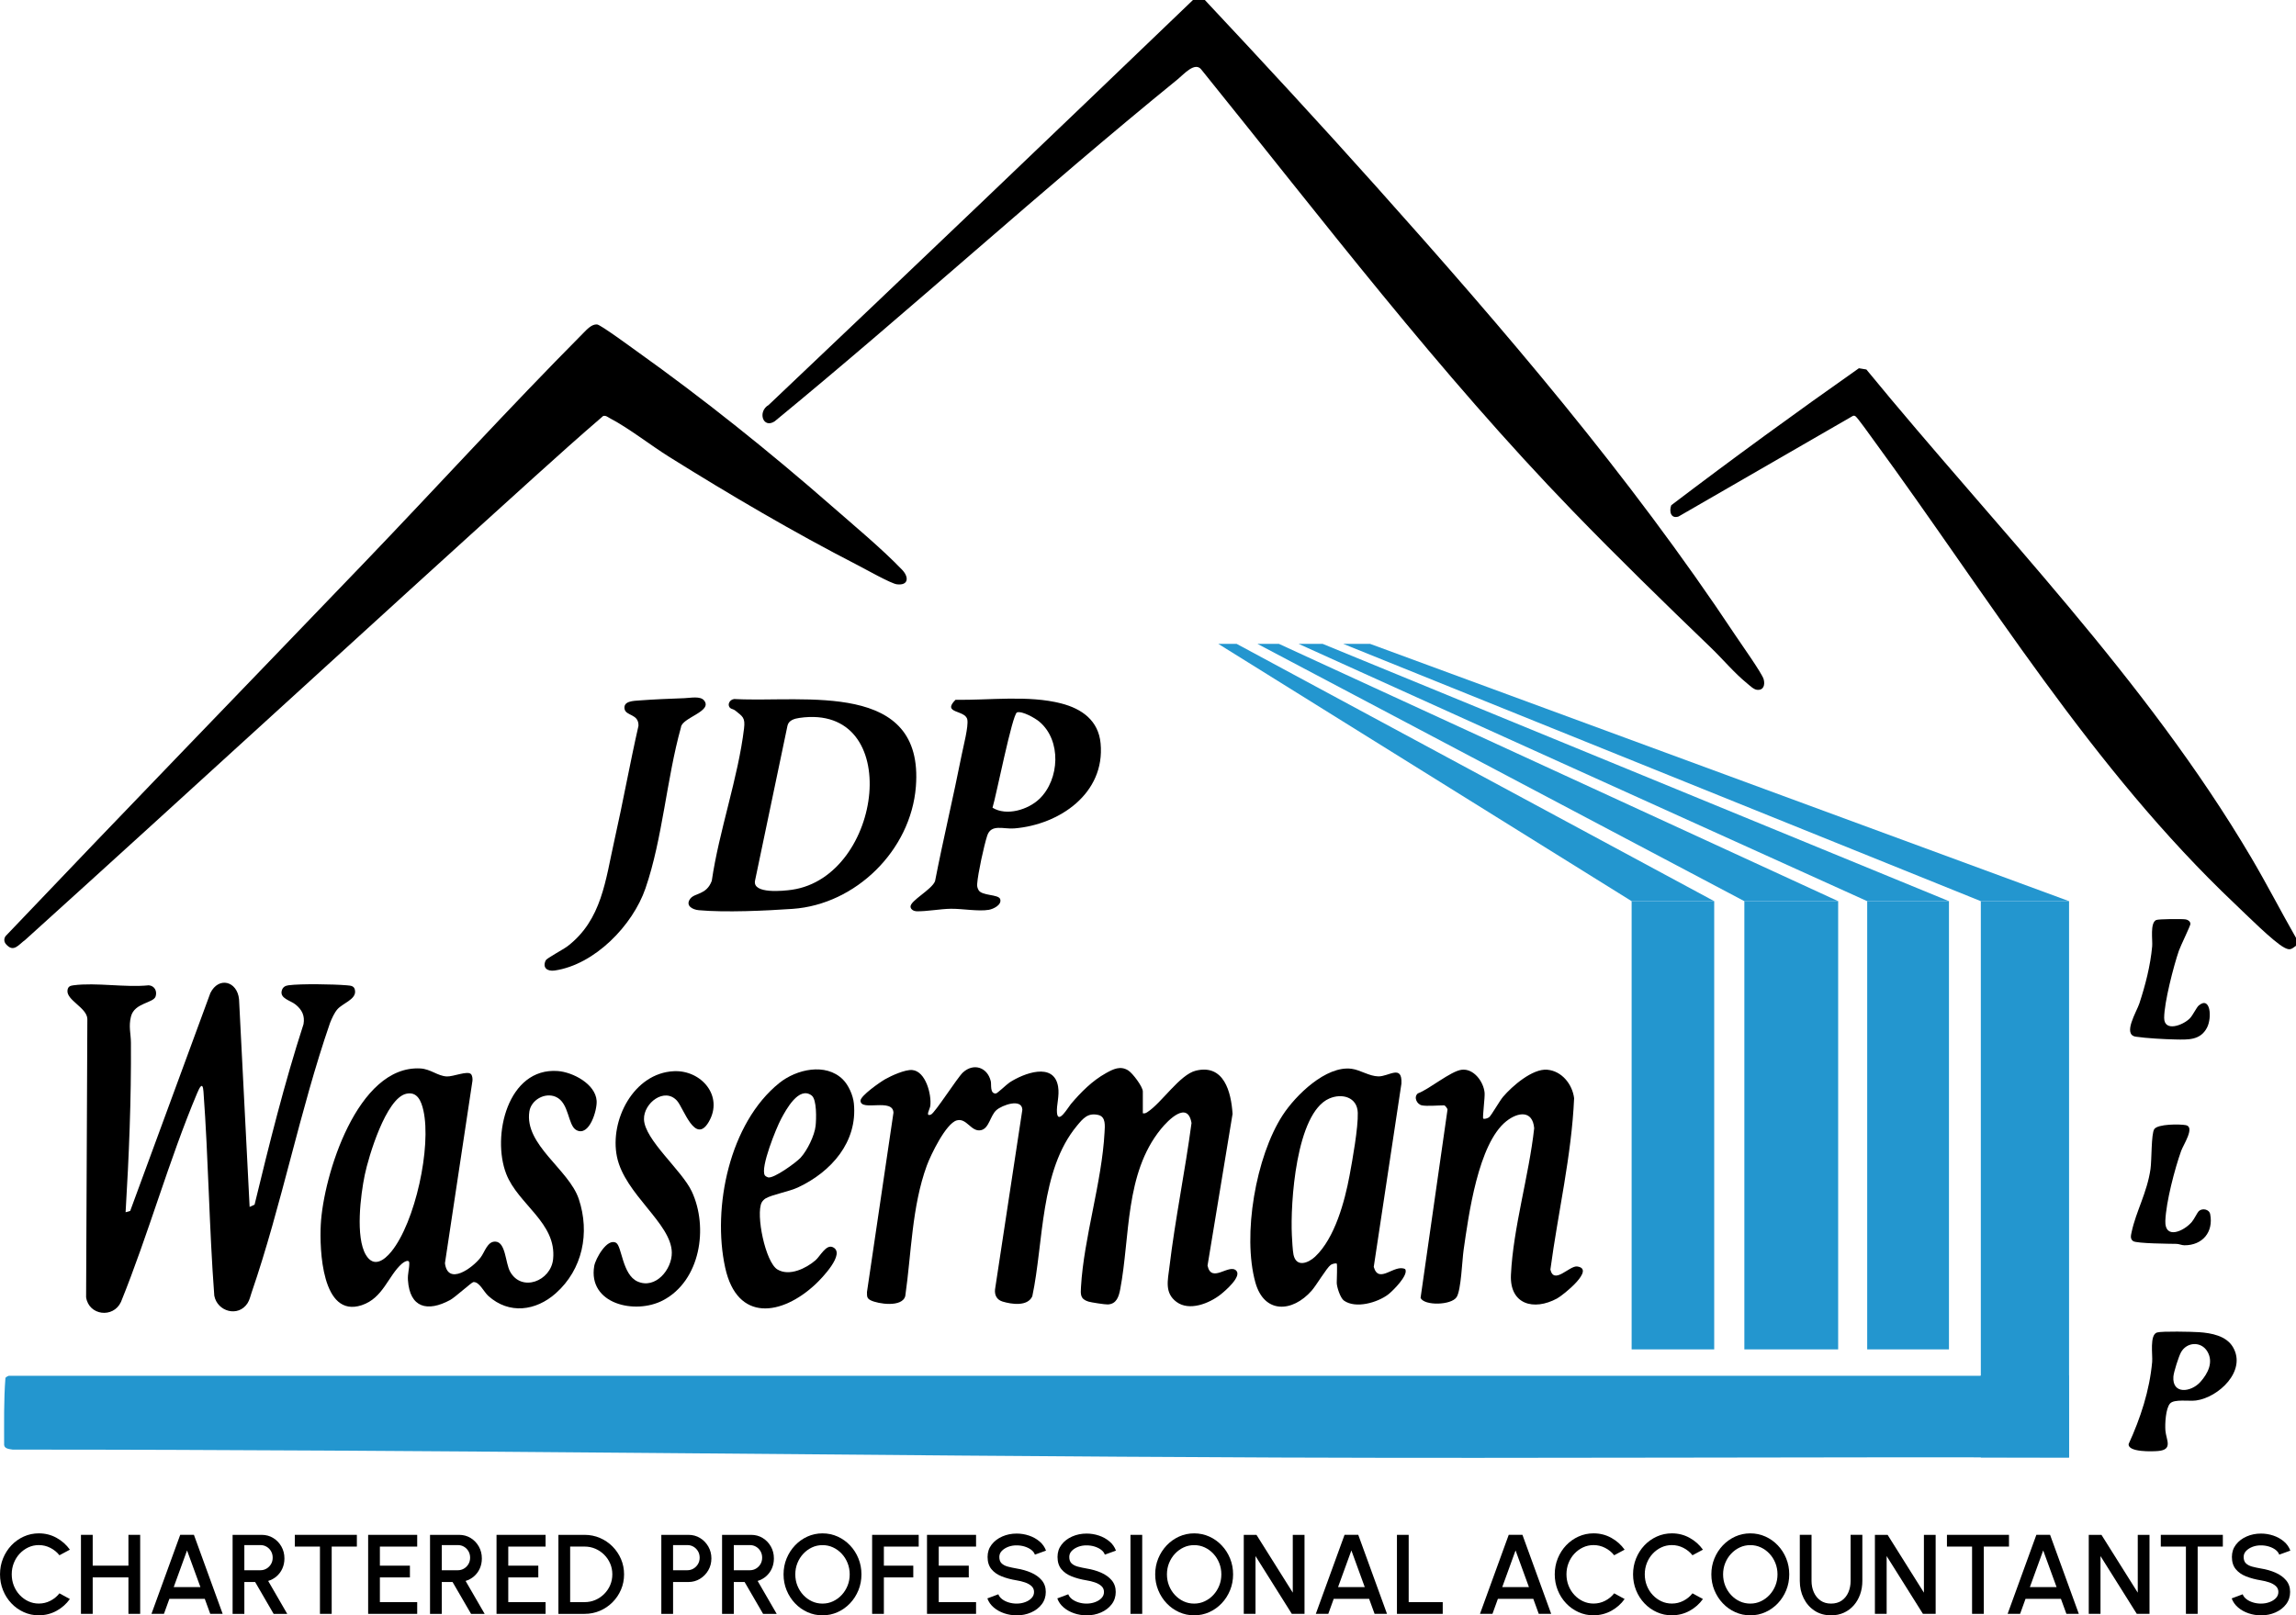
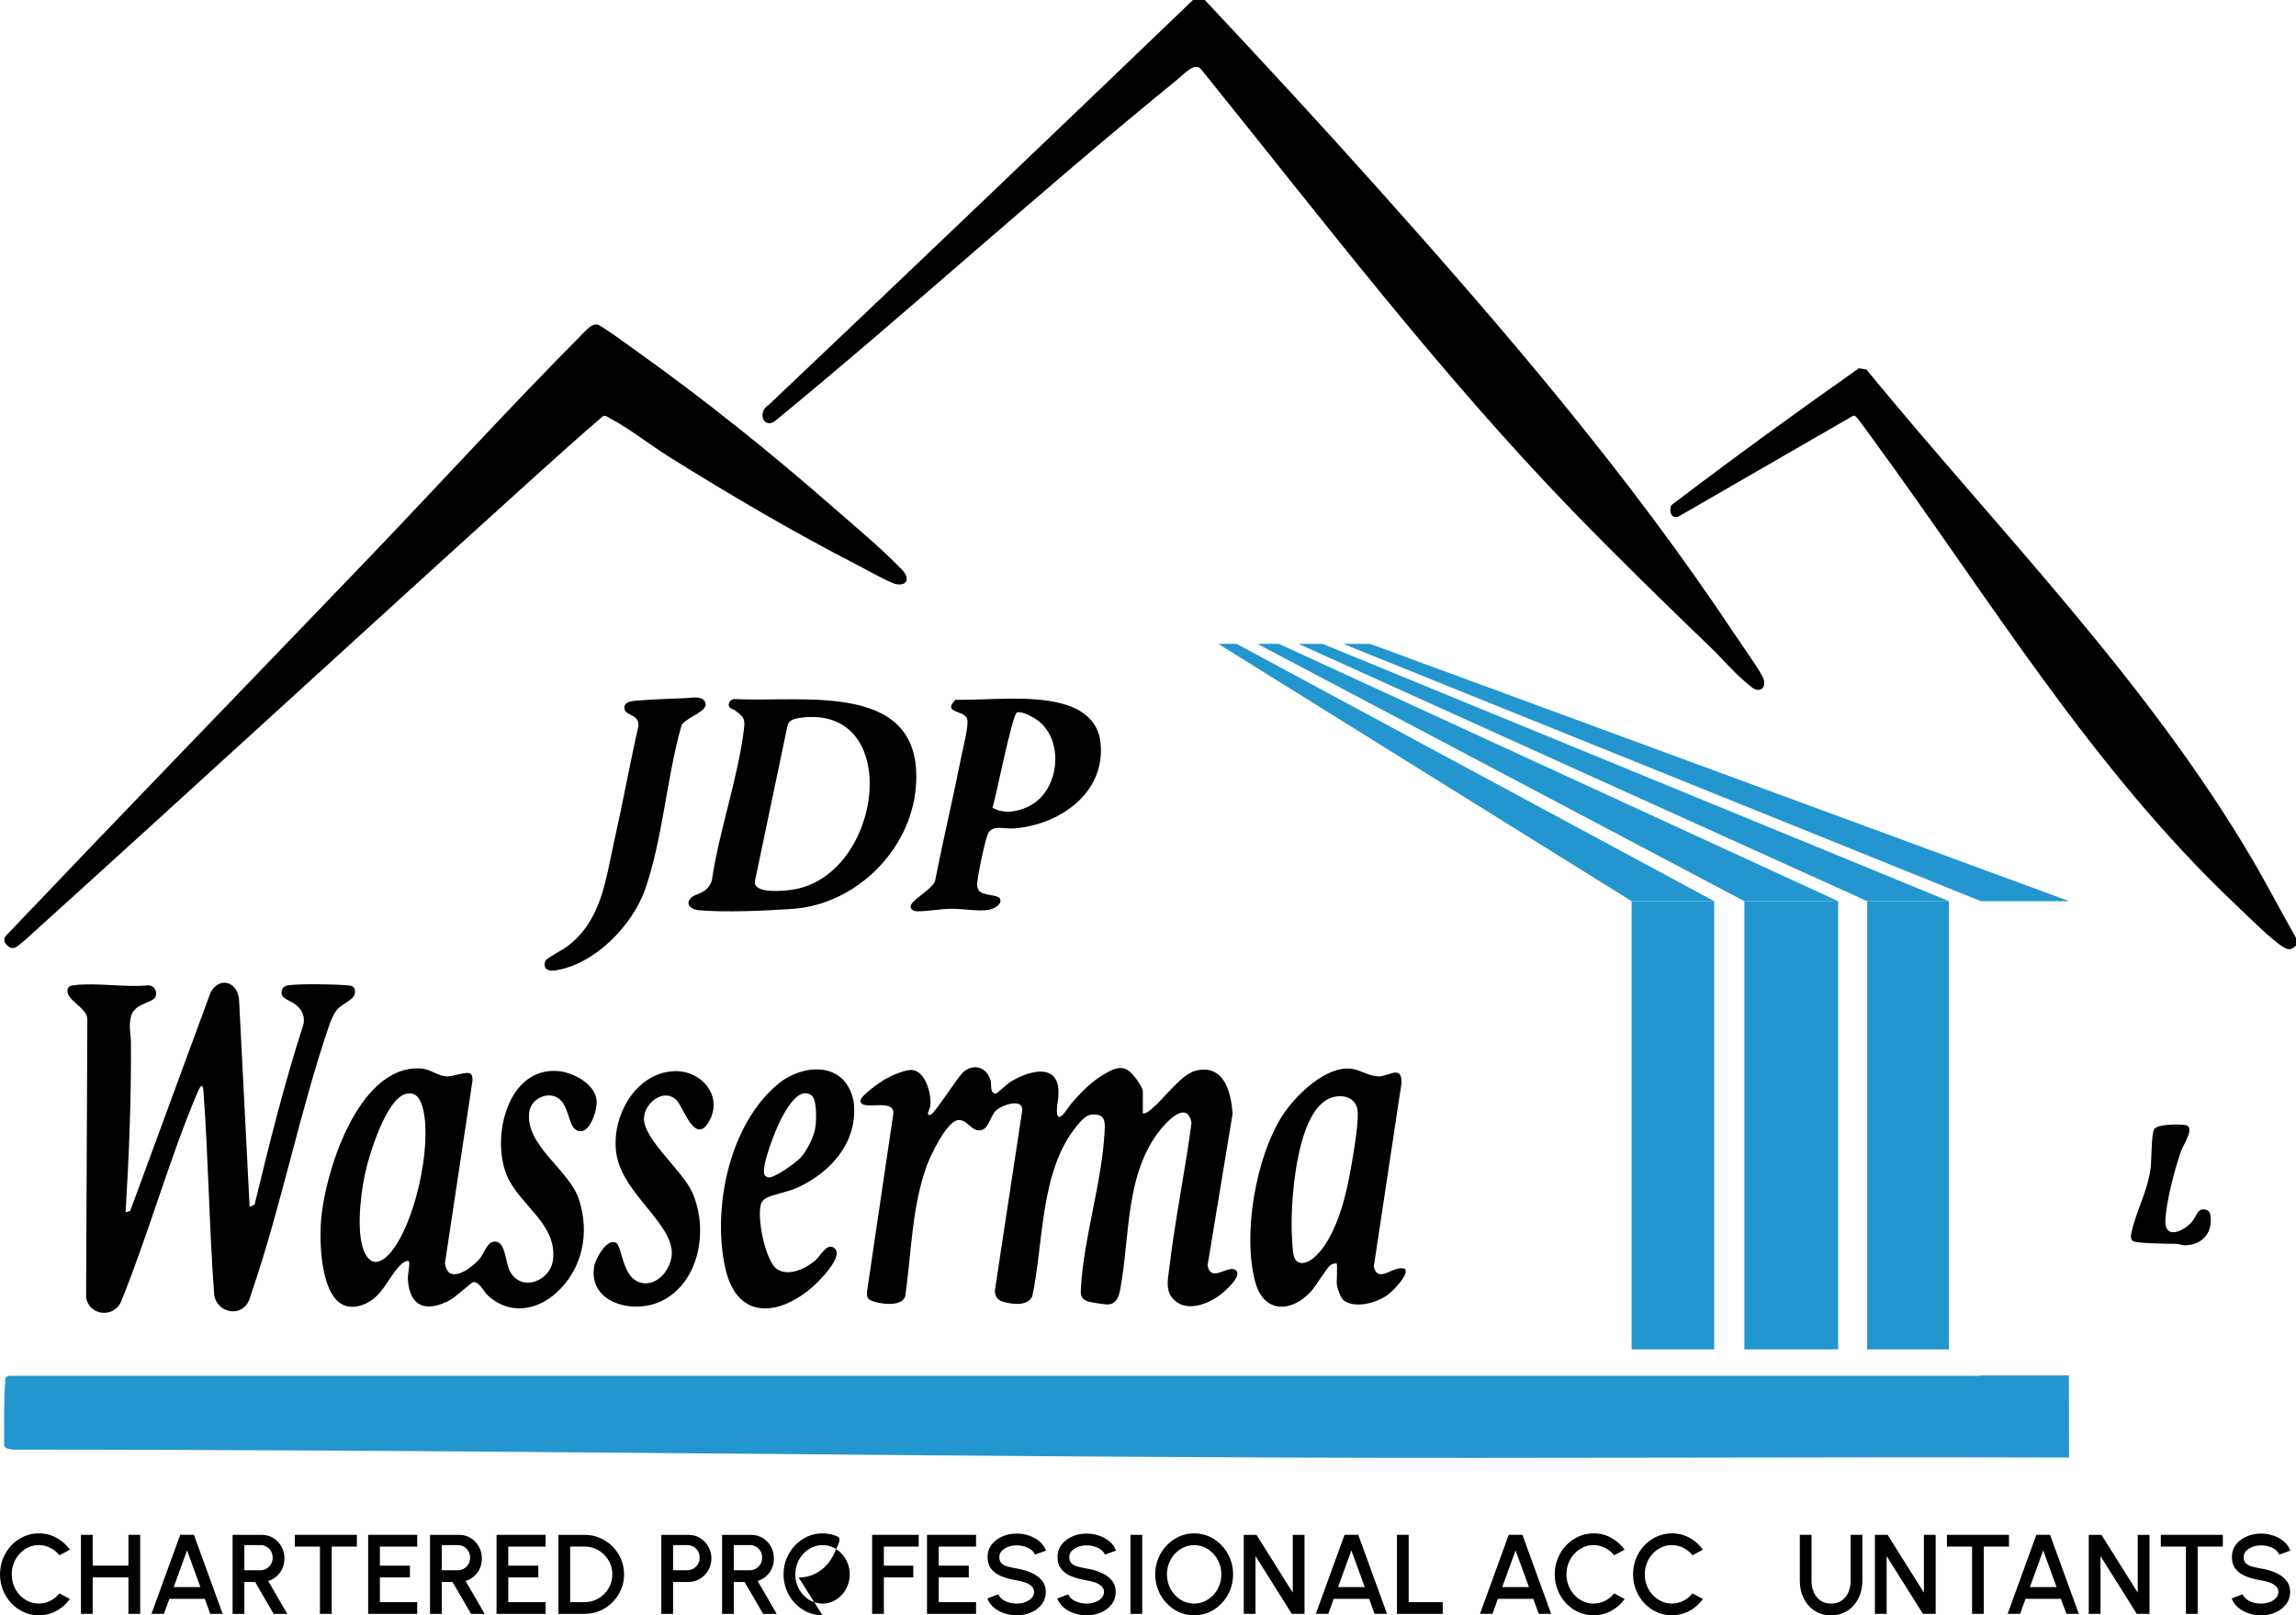
<svg xmlns="http://www.w3.org/2000/svg" id="Layer_2" data-name="Layer 2" viewBox="0 0 1740.15 1224.62">
  <defs>
    <style>
      .cls-1 {
        fill: #2396cf;
      }
    </style>
  </defs>
  <g id="Letters">
    <path d="M866.15,844c1.56.27,2.31-.15,3.55-.95,10.65-6.88,24.5-28.41,36.64-31.36,21.35-5.19,26.76,16.16,27.83,32.77l-18.97,115c2.91,13.84,16.21-1.63,21.71,3.79,4.5,4.43-8.39,15.47-11.84,18.17-8.54,6.71-23.66,12.84-33.41,5.58-9.19-6.85-6.56-16.39-5.36-26.35,4.38-36.49,11.89-72.82,16.76-109.26-2.93-17.16-17.56-2.41-23.32,4.7-27.28,33.68-23.13,81.38-30.71,121.29-1.03,5.42-2.72,11.27-9.45,11.55-2.03.09-12.61-1.52-14.68-2.17-6.27-1.97-5.94-5.53-5.61-11.13,2.17-37.36,15.84-79.3,17.85-117.13.25-4.8,1.16-11.87-4.73-13.22-7.94-1.82-11.52,2.57-16.23,8.25-28.06,33.84-25.08,88.25-33.79,129.21-3.57,7.89-15.73,6.06-22.48,4.02-4.33-1.31-6.21-4.75-5.77-9.2l20.71-136.27c-.38-8.91-15.39-3.46-19.62.28-4.89,4.32-5.47,13.95-11.8,15.26-7.41,1.54-10.77-9.54-18.29-7.43-8.29,2.33-19.82,26.38-22.73,34.35-11.36,31.2-11.61,66.11-16.28,98.72-2.16,8.97-20.77,6.09-26.25,3.31-3.08-1.56-2.71-3.15-2.79-6.28l20.07-135.92c-.33-11.39-24.67-.74-24.97-9.06-.13-3.76,14.97-14.23,18.67-16.33,4.8-2.73,15.19-7.45,20.58-6.97,10.17.9,14.72,18.65,13.64,27.2-.31,2.47-4.09,8.41.54,6.53,2.94-1.19,19.91-27.88,24.15-31.85,8.07-7.47,18.63-4.03,21.16,6.63.61,2.57-.81,9.33,3.74,9.3,1.23,0,8.16-6.88,10.58-8.45,10.5-6.8,33.5-15.75,36.68,3.16,1.2,7.12-1.32,14.11-.85,19.76.78,9.36,8.47-4.04,10.57-6.52,7.64-9,16.15-17.61,26.59-23.41,5.42-3.01,10.84-5.83,16.87-2.04,3.31,2.08,11.05,12.33,11.05,15.96v16.5Z" />
    <path d="M189.16,915l3.78-1.71c11.14-45.97,22.53-91.89,37.11-136.89,1.09-6.41-1.15-10.85-5.98-14.8-3.9-3.2-12.15-4.56-10.51-10.6.7-2.57,2.54-3.7,5.05-4.03,9.42-1.27,34.16-.83,44.09,0,3.54.3,6.21.41,6.43,4.64.32,6.17-9.45,9.06-13.37,13.5-2.34,2.65-4.31,7.06-5.62,10.38-22.95,66.46-36.71,138.35-59.48,204.52-.92,2.67-1.48,5.54-3.04,7.96-7,10.86-22.93,6.43-25.21-5.69-3.89-51.61-4.42-103.37-8.2-154.8-.58-7.92-2.99-3.02-4.8,1.29-21.5,51.05-36.84,106.74-57.73,158.27-5.85,12.6-24.45,10.28-26.42-3.6l.94-210.94c-.21-8.57-16.27-14.34-15.03-21.92.45-2.72,2-3.27,4.46-3.6,17.2-2.29,39.34,1.84,57.1,0,4.33.36,6.47,4.23,5.25,8.34-1.56,5.25-16.05,4.79-18.71,15.31-1.92,7.6-.09,12.94-.04,19.86.28,42.96-1.45,85.74-4.04,128.54l3.49-1,60.77-165.23c6.31-12.66,20.35-8.99,21.72,4.75l8.02,157.48Z" />
    <path d="M356.91,814.25c1.09,1.11,1.33,3.55,1.17,5.1l-20.85,138.32c2.19,17.3,20.79,3.66,26.91-4.19,3.33-4.27,5.19-12.5,11.37-12.18,7.86.41,7.44,16.12,11.1,22.75,8.69,15.76,30.92,7.25,32.6-9.5,2.76-27.54-26.56-41.45-35.53-64.57-11.17-28.78,1.1-80.76,39.02-78.01,11.41.83,28.6,9.77,29.49,22.56.5,7.13-5.55,27.41-15.29,22.27-6.73-3.55-5.29-20.8-15.74-25.29-8.24-3.54-18.59,2.39-19.94,11.06-3.95,25.38,29.95,43.96,37.44,66.43,8.57,25.68,2.91,53.44-17.49,71.52-15.05,13.34-35.27,16.12-51.02,2-3.56-3.19-6.91-11.06-11.46-10.52-1.29.15-13.79,11.54-17.5,13.55-17.2,9.33-30.62,5.95-32.01-15.05-.32-4.88,1.12-8.74,1.01-12.97-.08-3.41-4.4-.53-5.55.47-10.4,9.07-14.21,26.13-30.5,31.5-30.37,10.02-32-42.64-31.03-61.03,1.94-37.01,27.67-121.09,75.51-118.45,7.78.43,13.13,5.77,20.02,6.06,4.9.21,15.64-4.49,18.27-1.82ZM307.86,829.21c-15.34,3.5-28.53,47.63-31.42,61.58-3.15,15.21-7.16,47.07.85,60.56,5.89,9.91,13.8,4.26,19.27-2.44,18.18-22.29,30.55-79.52,24.31-107.14-1.57-6.93-4.55-14.5-13.01-12.56Z" />
    <path d="M553.41,536.75c-2.82-2.8.2-7.38,4.23-6.75,52.46,2.59,142.93-14.22,136.5,66.48-3.83,48.14-45.53,89.23-93.44,92.56-20.42,1.42-51.04,2.83-71.09,1.01-4.8-.44-10.33-3.43-6.52-8.63,3.45-4.71,12.31-2.72,16.37-13.63,5.46-37.66,20-78.24,24.45-115.54.98-8.26-.99-9-6.83-13.69-1.1-.88-2.93-1.09-3.66-1.81ZM605.91,544.26c-3.7.53-8.18,1.75-9.08,5.92l-24.59,117.47c-2.07,10.29,21.59,7.82,27.97,6.9,69.09-10.01,85.37-141.77,5.71-130.29Z" />
-     <path d="M1077.65,838c-3.82-.81-6.44-6.26-3.05-9.06,8.78-3.25,24.79-16.84,33.14-17.92,9.15-1.18,16.68,8.99,17.45,17.44.33,3.6-1.73,18.85-1.04,19.54.61.6,3.38-.12,4.48-1.02,1.73-1.41,7.8-12.22,10.54-15.46,6.93-8.15,22.31-21.5,33.47-20.54s19.11,11.14,20.39,21.62c-1.92,43.62-12.21,86.62-17.98,129.89,2.74,11.79,14.45-3.16,20.35-2.34,14.09,1.98-10.84,21.86-15.32,24.27-17.7,9.56-35.97,4.49-34.93-17.93,1.66-35.69,13.71-75.34,17.62-111.18-1.21-13.84-12.34-12.27-21.11-5.3-21.41,17.03-28.61,71.43-32.38,97.62-1.12,7.8-1.89,30.44-5.28,35.72-4.01,6.26-24.58,6.7-27.34.62l20.39-142.56c.21-1.06-1.99-3.42-2.41-3.42-4.48,0-13.26.79-17,0Z" />
    <path d="M1013.15,958c-.57-.56-3.51.17-4.57.93-3.14,2.28-10.83,15.41-14.46,19.54-14.63,16.62-36.02,17.74-42.68-6.26-9.95-35.89.37-95.42,20.68-126.73,9.79-15.09,32.89-37.78,52.27-35.21,6.62.88,13.38,5.67,20.3,5.76,7.95.11,18.14-9.35,17.46,5.44l-20.98,138.99c3.82,13.55,15.65-2.44,23.83,1.68,2.82,4.41-9.47,16.64-12.96,19.28-8.05,6.08-24.5,10.93-33.44,4.61-2.8-1.98-5.48-10.4-5.48-13.52,0-2.1.52-13.99,0-14.5ZM996.8,952.65c14.88-14.02,22.39-41.87,26.04-61.47,2.22-11.91,6.59-36.3,6.23-47.59-.38-11.92-12.02-14.94-21.6-10.78-25.37,11-29.56,79.87-28.35,103.73.18,3.56.61,11.83,1.25,14.75,2.17,9.82,11.2,6.29,16.44,1.36Z" />
    <path d="M741.56,674.63c2.34,4.71,15.26,3.18,16.49,7.03,1.39,4.36-5.24,7.52-8.64,8.1-7.94,1.34-19.95-.9-28.8-.8-7.84.09-18.2,2.08-26,1.9-1.9-.04-4.33-1.28-4.52-3.38-.43-4.59,16.09-12.96,18.59-19.45,6.24-32.02,13.87-63.81,20.19-95.81,1.22-6.2,5.26-21.51,4.26-26.69-1.46-7.56-19.59-4.35-8.95-15,25.56.42,55.29-3.67,80.18,2.77,15.74,4.07,28.15,13.02,29.78,30.22,3.6,37.97-31.17,61.75-65.44,64.52-8.25.67-17.51-3.61-20.49,5.51-2.44,7.47-7.07,28.77-7.59,36.41-.14,2.01.06,2.88.95,4.68ZM787.8,605.65c15.28-14.74,16.9-44.38-.17-58.62-3.11-2.59-12.94-8.23-16.83-6.93-3.54,1.19-15.94,64.03-18.57,72.25,10.62,6.54,27.03,1.52,35.57-6.71Z" />
    <path d="M638.8,818.36c4.36,4.3,7.74,12.07,8.35,18.15,2.94,29.35-17.28,51.96-42.31,63.68-6.99,3.27-19.49,5.37-24.62,8.38-1.05.62-2.39,1.99-2.94,3.06-4.58,8.88,2.76,45.27,11.95,50.79,9.05,5.43,21.76-.85,28.87-7,3.46-3,7.97-12.21,13.03-9.93,10.23,4.61-8.59,23.92-12.96,28.01-25.65,24.04-59.46,29.09-68.55-12.48-9.98-45.61,3.29-109.71,41.06-140.01,12.9-10.35,35.07-15.54,48.12-2.67ZM606.8,877.65c5.01-5.47,10.58-16.79,11.36-24.14.53-5,1.02-19.95-3.02-23-9.71-7.34-19.45,10.87-23.16,17.82s-15.84,36.89-12.34,42.68c.38.64,1.73,1.39,2.49,1.59,4.26,1.11,21.28-11.25,24.67-14.95Z" />
    <path d="M466.95,942.22c4.37,2.51,4.68,24.1,16.19,29.29,13.67,6.16,26.24-9.17,26.03-21.96-.36-22.2-35.65-44.12-41.56-72.51-5.74-27.62,12.58-63.56,43.19-64.94,20.7-.93,37.82,18.83,26.37,38.43-10.31,17.65-19.01-10.42-24.04-16.02-9.43-10.5-25.35,1.71-25.05,14.01.38,15.58,28.71,38.64,36.25,54.8,12.71,27.24,6.55,67.61-21.86,82.51-21.13,11.08-57.02,2.74-52.09-26.09.92-5.35,9.74-21.44,16.56-17.52Z" />
    <path d="M518.95,529.29c4.41-.16,11.83-1.79,14.69,1.74,6.76,8.35-16.99,13.03-17.54,20.41-10.85,38.78-13.9,84.37-26.91,122.09-9.68,28.06-38.42,57.79-68.79,62.24-5.66.83-9.52-2.14-6.75-7.78.74-1.51,13.53-8.36,16.42-10.58,26.16-20.04,28.81-50.26,35.6-80.4,6.49-28.83,11.69-57.97,18.24-86.78.29-9.27-9.73-7.23-10.59-12.96-.87-5.85,6.85-5.92,11.35-6.26,10.99-.83,23.24-1.32,34.28-1.72Z" />
-     <path d="M1634.85,1010.19c3.68-1.1,26.62-.59,31.85-.23,9.24.63,20.62,2.71,25.67,11.33,10.56,18.02-10.91,38.14-27.97,40.45-5.19.7-16.6-1.23-19.71,2.29-3.35,3.79-3.9,15.52-3.52,20.45.56,7.14,6,14.53-5.47,15.56-4.52.41-23.04.99-22.39-5.29,9-19.65,15.87-40.58,17.83-62.27.47-5.23-2.1-20.56,3.71-22.29ZM1667.74,1047.61c5.6-6.29,10.03-14.87,5.26-22.96-4.69-7.96-15.68-7.39-20.05.64-1.73,3.17-5.47,14.85-5.73,18.34-1.02,13.71,13.4,11.98,20.53,3.97Z" />
-     <path d="M1666.43,762.3c8.84-7.45,10.24,9.05,6.28,16.76-5.03,9.78-14.55,9.17-24.1,8.98-8.07-.16-22.08-.93-29.89-2.11-10.24-1.54.66-18.94,2.7-25.16,4.61-14,8.34-28.54,9.72-43.28.44-4.76-1.76-17.72,3.01-19.99,1.7-.81,19.98-.95,22.47-.47,1.76.34,3.48,1.52,3.5,3.45.02,1.35-7.52,16.76-8.73,20.27-3.99,11.58-11.13,39.27-11.16,50.89-.03,10.91,14.14,5.79,19.46.4,2.25-2.28,5.1-8.36,6.74-9.74Z" />
    <path d="M1666.4,918.26c2.65-2.58,7.98-1.59,8.72,2.27,2.59,13.56-5.82,23.56-19.47,23.55-2.13,0-4.08-1.04-6.01-1.07-5.13-.09-30.33-.25-32.91-2.08-2.46-1.75-1.69-4.35-1.13-6.99,3.31-15.57,11.72-29.81,14.28-47.71.97-6.77.49-26.53,2.83-30.17,2.58-4.01,19.35-3.93,23.94-3.06,7.19,1.36-1.9,14.92-3.53,19.48-4.89,13.68-11.47,38.84-12,53.07s13.7,8.15,20,.92c1.81-2.08,4.23-7.2,5.28-8.22Z" />
  </g>
  <g id="CPA">
    <g>
      <path d="M29.44,1224.62c-4.05,0-7.86-.81-11.42-2.42-3.57-1.61-6.7-3.84-9.39-6.68-2.7-2.84-4.81-6.14-6.33-9.91-1.53-3.77-2.29-7.79-2.29-12.07s.76-8.3,2.29-12.07c1.53-3.76,3.64-7.07,6.33-9.91,2.7-2.84,5.83-5.06,9.39-6.67,3.57-1.61,7.37-2.42,11.42-2.42,4.85,0,9.31,1.13,13.39,3.38,4.08,2.25,7.46,5.25,10.14,8.99l-7.92,4.24c-1.85-2.34-4.15-4.21-6.89-5.61s-5.65-2.1-8.73-2.1c-2.85,0-5.52.58-8,1.75-2.48,1.17-4.66,2.77-6.55,4.79s-3.35,4.38-4.41,7.06c-1.06,2.68-1.58,5.53-1.58,8.56s.53,5.91,1.58,8.58c1.06,2.67,2.53,5.02,4.43,7.06,1.9,2.04,4.09,3.64,6.57,4.79,2.48,1.16,5.13,1.73,7.96,1.73,3.14,0,6.07-.71,8.79-2.12,2.72-1.41,5-3.29,6.82-5.63l7.92,4.32c-2.68,3.74-6.06,6.73-10.14,8.96-4.08,2.24-8.54,3.36-13.39,3.36Z" />
      <path d="M97.34,1163.6h8.9v59.9h-8.9v-27.64h-27.08v27.64h-8.9v-59.9h8.9v23.36h27.08v-23.36Z" />
      <path d="M136.58,1163.6h10.4l21.78,59.9h-9.41l-4.15-11.38h-26.83l-4.11,11.38h-9.46l21.78-59.9ZM131.66,1203.22h20.24l-10.14-27.81-10.1,27.81Z" />
      <path d="M176.29,1223.51v-59.9h22.04c3.25,0,6.18.8,8.77,2.4,2.6,1.6,4.66,3.74,6.18,6.44,1.53,2.7,2.29,5.7,2.29,9.01,0,2.8-.52,5.35-1.56,7.66-1.04,2.31-2.5,4.28-4.36,5.91-1.87,1.63-4,2.8-6.4,3.51l14.46,24.99h-10.31l-14.03-24.18h-8.17v24.18h-8.9ZM185.19,1190.43h12.19c1.71,0,3.27-.43,4.69-1.28,1.41-.86,2.53-2,3.36-3.42.83-1.43,1.24-3.04,1.24-4.83s-.41-3.42-1.24-4.86c-.83-1.44-1.95-2.58-3.36-3.42s-2.97-1.26-4.69-1.26h-12.19v19.08Z" />
      <path d="M270.47,1163.6v8.9h-19.08v51h-8.9v-51h-19.04v-8.9h47.02Z" />
      <path d="M279.02,1223.51v-59.9h37.18v8.9h-28.28v14.46h22.76v8.9h-22.76v18.74h28.28v8.9h-37.18Z" />
      <path d="M325.92,1223.51v-59.9h22.04c3.25,0,6.18.8,8.77,2.4,2.6,1.6,4.66,3.74,6.18,6.44,1.53,2.7,2.29,5.7,2.29,9.01,0,2.8-.52,5.35-1.56,7.66-1.04,2.31-2.5,4.28-4.36,5.91-1.87,1.63-4,2.8-6.4,3.51l14.46,24.99h-10.31l-14.03-24.18h-8.17v24.18h-8.9ZM334.82,1190.43h12.19c1.71,0,3.27-.43,4.69-1.28,1.41-.86,2.53-2,3.36-3.42.83-1.43,1.24-3.04,1.24-4.83s-.41-3.42-1.24-4.86c-.83-1.44-1.95-2.58-3.36-3.42s-2.97-1.26-4.69-1.26h-12.19v19.08Z" />
      <path d="M376.32,1223.51v-59.9h37.18v8.9h-28.28v14.46h22.76v8.9h-22.76v18.74h28.28v8.9h-37.18Z" />
      <path d="M423.22,1223.51v-59.9h19.81c4.14,0,8.02.78,11.64,2.33,3.62,1.56,6.8,3.71,9.54,6.46s4.88,5.93,6.44,9.54c1.55,3.61,2.33,7.48,2.33,11.62s-.78,8.01-2.33,11.62c-1.55,3.61-3.7,6.79-6.44,9.54s-5.92,4.91-9.54,6.46c-3.62,1.55-7.5,2.33-11.64,2.33h-19.81ZM432.12,1214.61h10.91c2.91,0,5.63-.54,8.15-1.63,2.52-1.08,4.76-2.59,6.72-4.54,1.95-1.94,3.47-4.18,4.56-6.72,1.08-2.54,1.63-5.26,1.63-8.17s-.54-5.63-1.63-8.17c-1.08-2.54-2.6-4.78-4.56-6.72-1.95-1.94-4.19-3.45-6.72-4.54-2.52-1.08-5.24-1.63-8.15-1.63h-10.91v42.1Z" />
      <path d="M501.22,1223.51v-59.9h20.62c3.22,0,6.14.8,8.75,2.4,2.61,1.6,4.69,3.75,6.25,6.46,1.55,2.71,2.33,5.71,2.33,8.99s-.79,6.35-2.37,9.05c-1.58,2.7-3.69,4.84-6.31,6.44-2.62,1.6-5.51,2.4-8.64,2.4h-11.72v24.18h-8.9ZM510.12,1190.43h10.83c1.71,0,3.27-.43,4.69-1.28,1.41-.86,2.54-2,3.38-3.42.84-1.43,1.26-3.04,1.26-4.83s-.42-3.42-1.26-4.86c-.84-1.44-1.97-2.58-3.38-3.42s-2.97-1.26-4.69-1.26h-10.83v19.08Z" />
      <path d="M547.26,1223.51v-59.9h22.04c3.25,0,6.18.8,8.77,2.4,2.6,1.6,4.66,3.74,6.18,6.44,1.53,2.7,2.29,5.7,2.29,9.01,0,2.8-.52,5.35-1.56,7.66-1.04,2.31-2.5,4.28-4.36,5.91-1.87,1.63-4,2.8-6.4,3.51l14.46,24.99h-10.31l-14.03-24.18h-8.17v24.18h-8.9ZM556.16,1190.43h12.19c1.71,0,3.27-.43,4.69-1.28,1.41-.86,2.53-2,3.36-3.42.83-1.43,1.24-3.04,1.24-4.83s-.41-3.42-1.24-4.86c-.83-1.44-1.95-2.58-3.36-3.42s-2.97-1.26-4.69-1.26h-12.19v19.08Z" />
-       <path d="M623.38,1224.62c-4.05,0-7.86-.81-11.42-2.42-3.57-1.61-6.7-3.84-9.41-6.7-2.71-2.85-4.84-6.15-6.38-9.91-1.54-3.75-2.31-7.77-2.31-12.04s.77-8.29,2.31-12.04c1.54-3.75,3.67-7.05,6.38-9.91,2.71-2.85,5.85-5.08,9.41-6.7,3.57-1.61,7.37-2.42,11.42-2.42s7.9.81,11.47,2.42c3.57,1.61,6.7,3.84,9.41,6.7,2.71,2.85,4.83,6.15,6.35,9.91,1.53,3.75,2.29,7.77,2.29,12.04s-.76,8.29-2.29,12.04c-1.53,3.75-3.64,7.05-6.35,9.91-2.71,2.85-5.85,5.08-9.41,6.7-3.57,1.61-7.39,2.42-11.47,2.42ZM623.38,1215.72c2.85,0,5.52-.58,8-1.75,2.48-1.17,4.67-2.77,6.57-4.81,1.9-2.04,3.38-4.39,4.45-7.06,1.07-2.67,1.6-5.51,1.6-8.54s-.54-5.88-1.6-8.56c-1.07-2.68-2.55-5.04-4.45-7.08-1.9-2.04-4.09-3.64-6.57-4.79-2.48-1.16-5.15-1.73-8-1.73s-5.52.58-8,1.75c-2.48,1.17-4.67,2.77-6.57,4.81-1.9,2.04-3.38,4.39-4.45,7.06-1.07,2.67-1.6,5.51-1.6,8.54s.53,5.91,1.6,8.58c1.07,2.67,2.55,5.02,4.45,7.06,1.9,2.04,4.09,3.64,6.57,4.79,2.48,1.16,5.15,1.73,8,1.73Z" />
+       <path d="M623.38,1224.62c-4.05,0-7.86-.81-11.42-2.42-3.57-1.61-6.7-3.84-9.41-6.7-2.71-2.85-4.84-6.15-6.38-9.91-1.54-3.75-2.31-7.77-2.31-12.04s.77-8.29,2.31-12.04c1.54-3.75,3.67-7.05,6.38-9.91,2.71-2.85,5.85-5.08,9.41-6.7,3.57-1.61,7.37-2.42,11.42-2.42s7.9.81,11.47,2.42s-.76,8.29-2.29,12.04c-1.53,3.75-3.64,7.05-6.35,9.91-2.71,2.85-5.85,5.08-9.41,6.7-3.57,1.61-7.39,2.42-11.47,2.42ZM623.38,1215.72c2.85,0,5.52-.58,8-1.75,2.48-1.17,4.67-2.77,6.57-4.81,1.9-2.04,3.38-4.39,4.45-7.06,1.07-2.67,1.6-5.51,1.6-8.54s-.54-5.88-1.6-8.56c-1.07-2.68-2.55-5.04-4.45-7.08-1.9-2.04-4.09-3.64-6.57-4.79-2.48-1.16-5.15-1.73-8-1.73s-5.52.58-8,1.75c-2.48,1.17-4.67,2.77-6.57,4.81-1.9,2.04-3.38,4.39-4.45,7.06-1.07,2.67-1.6,5.51-1.6,8.54s.53,5.91,1.6,8.58c1.07,2.67,2.55,5.02,4.45,7.06,1.9,2.04,4.09,3.64,6.57,4.79,2.48,1.16,5.15,1.73,8,1.73Z" />
      <path d="M660.99,1223.51v-59.9h35.3v8.9h-26.4v14.46h22.29v8.9h-22.29v27.64h-8.9Z" />
      <path d="M702.58,1223.51v-59.9h37.18v8.9h-28.28v14.46h22.76v8.9h-22.76v18.74h28.28v8.9h-37.18Z" />
      <path d="M770.53,1224.62c-3.28,0-6.43-.51-9.46-1.54-3.02-1.03-5.66-2.5-7.92-4.43s-3.87-4.21-4.83-6.87l8.34-3.12c.48,1.37,1.42,2.59,2.8,3.66,1.38,1.07,3.04,1.9,4.96,2.5,1.93.6,3.96.9,6.1.9,2.28,0,4.43-.37,6.44-1.11,2.01-.74,3.64-1.77,4.88-3.08s1.86-2.85,1.86-4.62-.65-3.32-1.95-4.49c-1.3-1.17-2.95-2.1-4.96-2.78-2.01-.68-4.1-1.2-6.27-1.54-4.19-.68-7.95-1.68-11.27-3-3.32-1.31-5.95-3.15-7.87-5.52-1.93-2.37-2.89-5.45-2.89-9.24,0-3.57,1.02-6.67,3.06-9.33,2.04-2.65,4.73-4.71,8.09-6.18,3.35-1.47,6.98-2.2,10.89-2.2,3.22,0,6.34.51,9.35,1.52,3.01,1.01,5.66,2.48,7.96,4.41,2.3,1.93,3.94,4.26,4.94,7l-8.43,3.04c-.49-1.4-1.41-2.62-2.78-3.66s-3.02-1.86-4.94-2.46c-1.93-.6-3.96-.9-6.1-.9-2.28-.03-4.41.34-6.4,1.09-1.98.76-3.6,1.79-4.86,3.1-1.26,1.31-1.88,2.84-1.88,4.58,0,2.14.58,3.77,1.75,4.88,1.17,1.11,2.75,1.93,4.73,2.46,1.98.53,4.2,1,6.65,1.43,3.94.63,7.58,1.67,10.93,3.12,3.35,1.46,6.05,3.39,8.09,5.8,2.04,2.41,3.06,5.37,3.06,8.88s-1.02,6.64-3.06,9.31c-2.04,2.67-4.74,4.74-8.09,6.21-3.35,1.47-7,2.2-10.93,2.2Z" />
      <path d="M823.54,1224.62c-3.28,0-6.43-.51-9.46-1.54-3.02-1.03-5.66-2.5-7.92-4.43s-3.87-4.21-4.83-6.87l8.34-3.12c.48,1.37,1.42,2.59,2.8,3.66,1.38,1.07,3.04,1.9,4.96,2.5,1.93.6,3.96.9,6.1.9,2.28,0,4.43-.37,6.44-1.11,2.01-.74,3.64-1.77,4.88-3.08s1.86-2.85,1.86-4.62-.65-3.32-1.95-4.49c-1.3-1.17-2.95-2.1-4.96-2.78-2.01-.68-4.1-1.2-6.27-1.54-4.19-.68-7.95-1.68-11.27-3-3.32-1.31-5.95-3.15-7.87-5.52-1.93-2.37-2.89-5.45-2.89-9.24,0-3.57,1.02-6.67,3.06-9.33,2.04-2.65,4.73-4.71,8.09-6.18,3.35-1.47,6.98-2.2,10.89-2.2,3.22,0,6.34.51,9.35,1.52,3.01,1.01,5.66,2.48,7.96,4.41,2.3,1.93,3.94,4.26,4.94,7l-8.43,3.04c-.49-1.4-1.41-2.62-2.78-3.66s-3.02-1.86-4.94-2.46c-1.93-.6-3.96-.9-6.1-.9-2.28-.03-4.41.34-6.4,1.09-1.98.76-3.6,1.79-4.86,3.1-1.26,1.31-1.88,2.84-1.88,4.58,0,2.14.58,3.77,1.75,4.88,1.17,1.11,2.75,1.93,4.73,2.46,1.98.53,4.2,1,6.65,1.43,3.94.63,7.58,1.67,10.93,3.12,3.35,1.46,6.05,3.39,8.09,5.8,2.04,2.41,3.06,5.37,3.06,8.88s-1.02,6.64-3.06,9.31c-2.04,2.67-4.74,4.74-8.09,6.21-3.35,1.47-7,2.2-10.93,2.2Z" />
      <path d="M856.79,1223.51v-59.9h8.9v59.9h-8.9Z" />
      <path d="M905.05,1224.62c-4.05,0-7.86-.81-11.42-2.42-3.57-1.61-6.7-3.84-9.41-6.7-2.71-2.85-4.84-6.15-6.38-9.91-1.54-3.75-2.31-7.77-2.31-12.04s.77-8.29,2.31-12.04c1.54-3.75,3.67-7.05,6.38-9.91,2.71-2.85,5.85-5.08,9.41-6.7,3.57-1.61,7.37-2.42,11.42-2.42s7.9.81,11.47,2.42c3.57,1.61,6.7,3.84,9.41,6.7,2.71,2.85,4.83,6.15,6.35,9.91,1.53,3.75,2.29,7.77,2.29,12.04s-.76,8.29-2.29,12.04c-1.53,3.75-3.64,7.05-6.35,9.91-2.71,2.85-5.85,5.08-9.41,6.7-3.57,1.61-7.39,2.42-11.47,2.42ZM905.05,1215.72c2.85,0,5.52-.58,8-1.75,2.48-1.17,4.67-2.77,6.57-4.81,1.9-2.04,3.38-4.39,4.45-7.06,1.07-2.67,1.6-5.51,1.6-8.54s-.54-5.88-1.6-8.56c-1.07-2.68-2.55-5.04-4.45-7.08-1.9-2.04-4.09-3.64-6.57-4.79-2.48-1.16-5.15-1.73-8-1.73s-5.52.58-8,1.75c-2.48,1.17-4.67,2.77-6.57,4.81-1.9,2.04-3.38,4.39-4.45,7.06-1.07,2.67-1.6,5.51-1.6,8.54s.53,5.91,1.6,8.58c1.07,2.67,2.55,5.02,4.45,7.06,1.9,2.04,4.09,3.64,6.57,4.79,2.48,1.16,5.15,1.73,8,1.73Z" />
      <path d="M942.66,1223.51v-59.9h9.63l27.51,43.82v-43.82h8.9v59.9h-9.63l-27.51-43.82v43.82h-8.9Z" />
      <path d="M1019.04,1163.6h10.4l21.78,59.9h-9.41l-4.15-11.38h-26.83l-4.11,11.38h-9.46l21.78-59.9ZM1014.12,1203.22h20.24l-10.14-27.81-10.1,27.81Z" />
      <path d="M1058.75,1223.51v-59.9h8.9v51h25.8v8.9h-34.7Z" />
      <path d="M1143.47,1163.6h10.4l21.78,59.9h-9.41l-4.15-11.38h-26.83l-4.11,11.38h-9.46l21.78-59.9ZM1138.55,1203.22h20.24l-10.14-27.81-10.1,27.81Z" />
      <path d="M1207.78,1224.62c-4.05,0-7.86-.81-11.42-2.42-3.57-1.61-6.7-3.84-9.39-6.68-2.7-2.84-4.81-6.14-6.33-9.91s-2.29-7.79-2.29-12.07.76-8.3,2.29-12.07c1.53-3.76,3.64-7.07,6.33-9.91,2.7-2.84,5.83-5.06,9.39-6.67,3.57-1.61,7.37-2.42,11.42-2.42,4.85,0,9.31,1.13,13.39,3.38,4.08,2.25,7.46,5.25,10.14,8.99l-7.92,4.24c-1.85-2.34-4.15-4.21-6.89-5.61-2.74-1.4-5.65-2.1-8.73-2.1-2.85,0-5.52.58-8,1.75-2.48,1.17-4.66,2.77-6.55,4.79s-3.35,4.38-4.41,7.06c-1.06,2.68-1.58,5.53-1.58,8.56s.53,5.91,1.58,8.58c1.05,2.67,2.53,5.02,4.43,7.06,1.9,2.04,4.09,3.64,6.57,4.79,2.48,1.16,5.13,1.73,7.96,1.73,3.14,0,6.07-.71,8.79-2.12,2.72-1.41,5-3.29,6.83-5.63l7.92,4.32c-2.68,3.74-6.06,6.73-10.14,8.96s-8.54,3.36-13.39,3.36Z" />
      <path d="M1267.13,1224.62c-4.05,0-7.86-.81-11.42-2.42-3.57-1.61-6.7-3.84-9.39-6.68-2.7-2.84-4.81-6.14-6.33-9.91s-2.29-7.79-2.29-12.07.76-8.3,2.29-12.07c1.53-3.76,3.64-7.07,6.33-9.91,2.7-2.84,5.83-5.06,9.39-6.67,3.57-1.61,7.37-2.42,11.42-2.42,4.85,0,9.31,1.13,13.39,3.38,4.08,2.25,7.46,5.25,10.14,8.99l-7.92,4.24c-1.85-2.34-4.15-4.21-6.89-5.61-2.74-1.4-5.65-2.1-8.73-2.1-2.85,0-5.52.58-8,1.75-2.48,1.17-4.66,2.77-6.55,4.79s-3.35,4.38-4.41,7.06c-1.06,2.68-1.58,5.53-1.58,8.56s.53,5.91,1.58,8.58c1.05,2.67,2.53,5.02,4.43,7.06,1.9,2.04,4.09,3.64,6.57,4.79,2.48,1.16,5.13,1.73,7.96,1.73,3.14,0,6.07-.71,8.79-2.12,2.72-1.41,5-3.29,6.83-5.63l7.92,4.32c-2.68,3.74-6.06,6.73-10.14,8.96s-8.54,3.36-13.39,3.36Z" />
-       <path d="M1326.56,1224.62c-4.05,0-7.86-.81-11.42-2.42-3.57-1.61-6.7-3.84-9.41-6.7-2.71-2.85-4.83-6.15-6.38-9.91-1.54-3.75-2.31-7.77-2.31-12.04s.77-8.29,2.31-12.04c1.54-3.75,3.67-7.05,6.38-9.91,2.71-2.85,5.85-5.08,9.41-6.7,3.57-1.61,7.37-2.42,11.42-2.42s7.9.81,11.47,2.42,6.7,3.84,9.41,6.7c2.71,2.85,4.83,6.15,6.35,9.91,1.53,3.75,2.29,7.77,2.29,12.04s-.76,8.29-2.29,12.04c-1.53,3.75-3.64,7.05-6.35,9.91-2.71,2.85-5.85,5.08-9.41,6.7s-7.39,2.42-11.47,2.42ZM1326.56,1215.72c2.85,0,5.52-.58,8-1.75,2.48-1.17,4.67-2.77,6.57-4.81,1.9-2.04,3.38-4.39,4.45-7.06,1.07-2.67,1.6-5.51,1.6-8.54s-.54-5.88-1.6-8.56c-1.07-2.68-2.55-5.04-4.45-7.08-1.9-2.04-4.09-3.64-6.57-4.79-2.48-1.16-5.15-1.73-8-1.73s-5.52.58-8,1.75c-2.48,1.17-4.67,2.77-6.57,4.81-1.9,2.04-3.38,4.39-4.45,7.06-1.07,2.67-1.6,5.51-1.6,8.54s.54,5.91,1.6,8.58c1.07,2.67,2.55,5.02,4.45,7.06,1.9,2.04,4.09,3.64,6.57,4.79,2.48,1.16,5.15,1.73,8,1.73Z" />
      <path d="M1387.79,1224.62c-4.79,0-8.96-1.17-12.52-3.51-3.55-2.34-6.3-5.48-8.26-9.43-1.95-3.95-2.93-8.34-2.93-13.16v-34.92h8.9v34.92c0,3.14.58,6.01,1.73,8.62,1.16,2.61,2.84,4.69,5.05,6.25s4.88,2.33,8.02,2.33,5.93-.78,8.13-2.33,3.86-3.64,4.99-6.25c1.13-2.61,1.69-5.48,1.69-8.62v-34.92h8.9v34.92c0,3.62-.56,7.01-1.67,10.16-1.11,3.15-2.71,5.93-4.79,8.32s-4.58,4.26-7.49,5.61c-2.91,1.34-6.16,2.01-9.75,2.01Z" />
      <path d="M1421,1223.51v-59.9h9.63l27.51,43.82v-43.82h8.9v59.9h-9.63l-27.51-43.82v43.82h-8.9Z" />
      <path d="M1522.62,1163.6v8.9h-19.08v51h-8.9v-51h-19.04v-8.9h47.02Z" />
      <path d="M1543.37,1163.6h10.4l21.78,59.9h-9.41l-4.15-11.38h-26.83l-4.11,11.38h-9.46l21.78-59.9ZM1538.45,1203.22h20.24l-10.14-27.81-10.1,27.81Z" />
      <path d="M1583.08,1223.51v-59.9h9.63l27.51,43.82v-43.82h8.9v59.9h-9.63l-27.51-43.82v43.82h-8.9Z" />
      <path d="M1684.7,1163.6v8.9h-19.08v51h-8.9v-51h-19.04v-8.9h47.02Z" />
      <path d="M1713.62,1224.62c-3.28,0-6.43-.51-9.46-1.54-3.02-1.03-5.66-2.5-7.92-4.43-2.25-1.93-3.87-4.21-4.83-6.87l8.34-3.12c.48,1.37,1.42,2.59,2.8,3.66,1.38,1.07,3.04,1.9,4.96,2.5,1.93.6,3.96.9,6.1.9,2.28,0,4.43-.37,6.44-1.11,2.01-.74,3.64-1.77,4.88-3.08s1.86-2.85,1.86-4.62-.65-3.32-1.95-4.49c-1.3-1.17-2.95-2.1-4.96-2.78-2.01-.68-4.1-1.2-6.27-1.54-4.19-.68-7.95-1.68-11.28-3-3.32-1.31-5.95-3.15-7.87-5.52-1.92-2.37-2.89-5.45-2.89-9.24,0-3.57,1.02-6.67,3.06-9.33,2.04-2.65,4.73-4.71,8.09-6.18,3.35-1.47,6.98-2.2,10.89-2.2,3.22,0,6.34.51,9.35,1.52,3.01,1.01,5.66,2.48,7.96,4.41,2.3,1.93,3.94,4.26,4.94,7l-8.43,3.04c-.49-1.4-1.41-2.62-2.78-3.66s-3.02-1.86-4.94-2.46c-1.92-.6-3.96-.9-6.1-.9-2.28-.03-4.42.34-6.4,1.09-1.98.76-3.6,1.79-4.86,3.1-1.25,1.31-1.88,2.84-1.88,4.58,0,2.14.58,3.77,1.75,4.88,1.17,1.11,2.75,1.93,4.73,2.46,1.98.53,4.2,1,6.65,1.43,3.94.63,7.58,1.67,10.93,3.12,3.35,1.46,6.05,3.39,8.09,5.8,2.04,2.41,3.06,5.37,3.06,8.88s-1.02,6.64-3.06,9.31c-2.04,2.67-4.74,4.74-8.09,6.21-3.35,1.47-7,2.2-10.93,2.2Z" />
    </g>
  </g>
  <g id="Stripes">
    <g>
      <path class="cls-1" d="M1501.15,1042.75v.25H6.65c-.28,0-2.33,1.03-2.54,1.68-1.3,16.91-.96,33.85-.98,50.83.37,2.94,4.03,3.05,6.52,3.48,319.81-.06,639.96,4.75,959.5,6,199.64.78,399.36-.58,599,0l-.14-62.25h-66.86Z" />
-       <rect class="cls-1" x="1501.28" y="683.19" width="66.87" height="421.73" />
      <polygon class="cls-1" points="1501.28 683.19 1018.07 488.14 1038.43 488.14 1568.15 683.19 1501.28 683.19" />
    </g>
    <g>
      <rect class="cls-1" x="1415.16" y="683.19" width="61.97" height="339.81" />
      <path class="cls-1" d="M1415.16,683.19c-143.64-65.02-287.27-130.04-430.91-195.05h18.24l474.64,195.05h-61.97Z" />
    </g>
    <g>
      <rect class="cls-1" x="1322.06" y="683.19" width="71.09" height="339.81" />
      <path class="cls-1" d="M1322.06,683.19c-123-65.02-246.01-130.04-369.01-195.05h16.29l423.81,195.05h-71.09Z" />
    </g>
    <g>
      <rect class="cls-1" x="1236.62" y="683.19" width="62.58" height="339.81" />
      <path class="cls-1" d="M1236.62,683.19c-104.41-65.02-208.83-130.04-313.24-195.05h13.91l361.91,195.05h-62.58Z" />
    </g>
  </g>
  <g id="Mountains">
    <path d="M913.15,0c43.65,46.54,86.97,93.42,129.51,140.99,97.4,108.89,191.93,219.09,272.9,341.1,3.79,5.71,20,28.53,21.14,32.89,1.07,4.09.12,8.44-4.99,8-2.62-.23-5.62-3.32-7.76-5.05-9.33-7.54-18.44-18.44-27.29-26.95-35.18-33.86-70.51-68.29-104.55-103.45-101.46-104.8-189.88-221.21-281.43-334.56-4.82-6.69-13.31,3.23-18.02,7.06-103.56,84.25-202.41,174.64-305.57,259.42-8.89,5.77-13.12-7.49-4.48-12.48C690.17,205.01,797.32,102.61,904.15,0h9Z" />
    <path d="M1740.15,711v6c-3.59,2.74-4.69,3.6-8.89,1.39-8.15-4.28-29.22-25.39-37.13-32.87-109.05-103.27-186.44-232.11-274.55-352.45-1.97-2.69-12.05-16.94-13.46-17.62-.71-.35-1.26-.44-1.98-.05l-131.97,76.18c-5.92,1.94-7.23-4.04-5.51-8.56,46.65-35.44,94.24-70.13,142.21-103.85l5.66.94c99.51,121.39,211.58,234.28,291.78,370.21,11.76,19.94,22.36,40.58,33.83,60.67Z" />
    <path d="M4.46,715.71c-1.52-1.8-1.57-4.19-.18-6.07,89.85-94.46,180.62-188.07,270.9-282.12,55.78-58.1,110.22-117.91,166.95-175.05,2.68-2.7,6.4-6.88,10.43-6.49,2.71.26,25.6,17.12,29.91,20.2,50.59,36.06,100.96,76.38,147.7,117.3,16.98,14.87,38.17,32.45,53.53,48.47,5.32,5.55,4.98,12.09-3.95,11.02-4.48-.54-24-11.57-29.62-14.46-48.39-24.86-96.76-53.29-142.89-82.11-14.2-8.87-30.5-21.73-44.78-29.21-1.67-.87-3.27-2.41-5.33-1.81-17.55,15.09-34.81,30.57-51.99,46.09-129.02,116.6-256.96,234.42-385.97,351.03-5.06,3.58-8.85,10.13-14.71,3.2Z" />
  </g>
</svg>